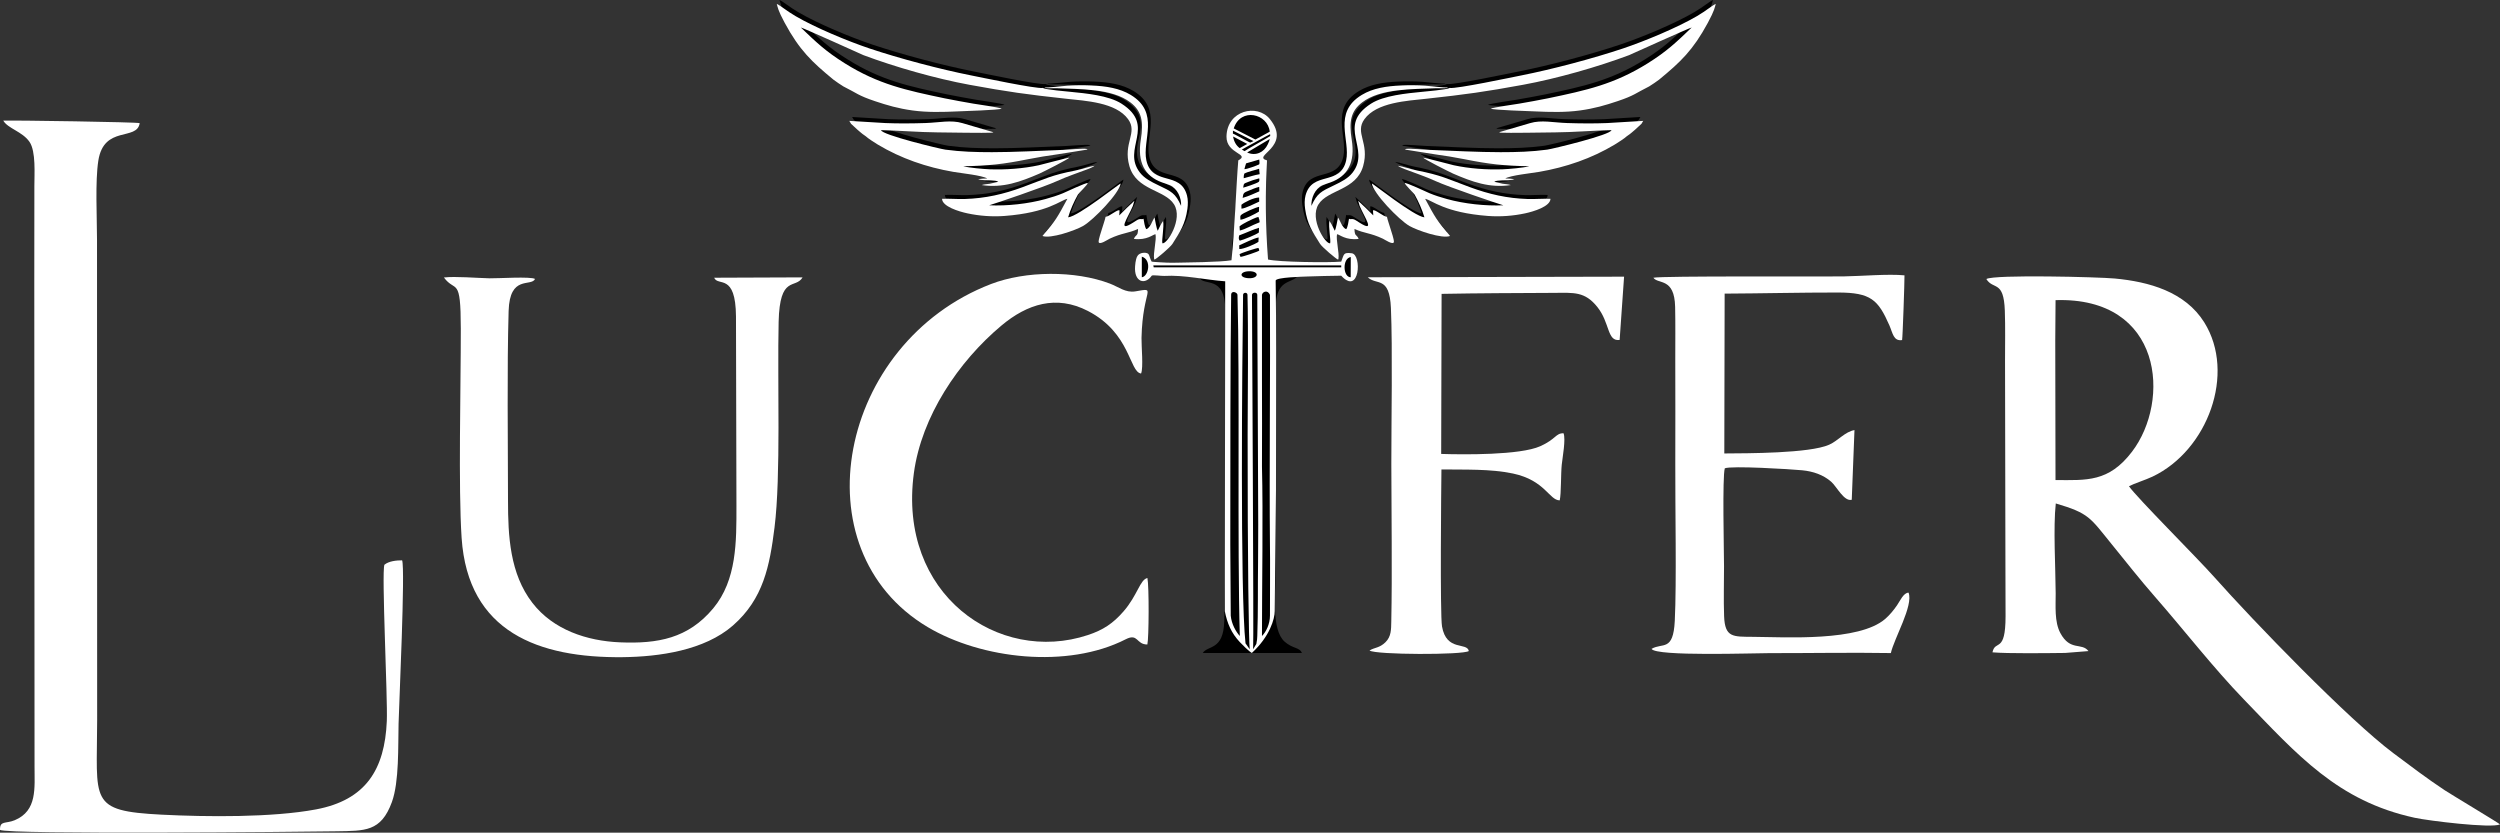
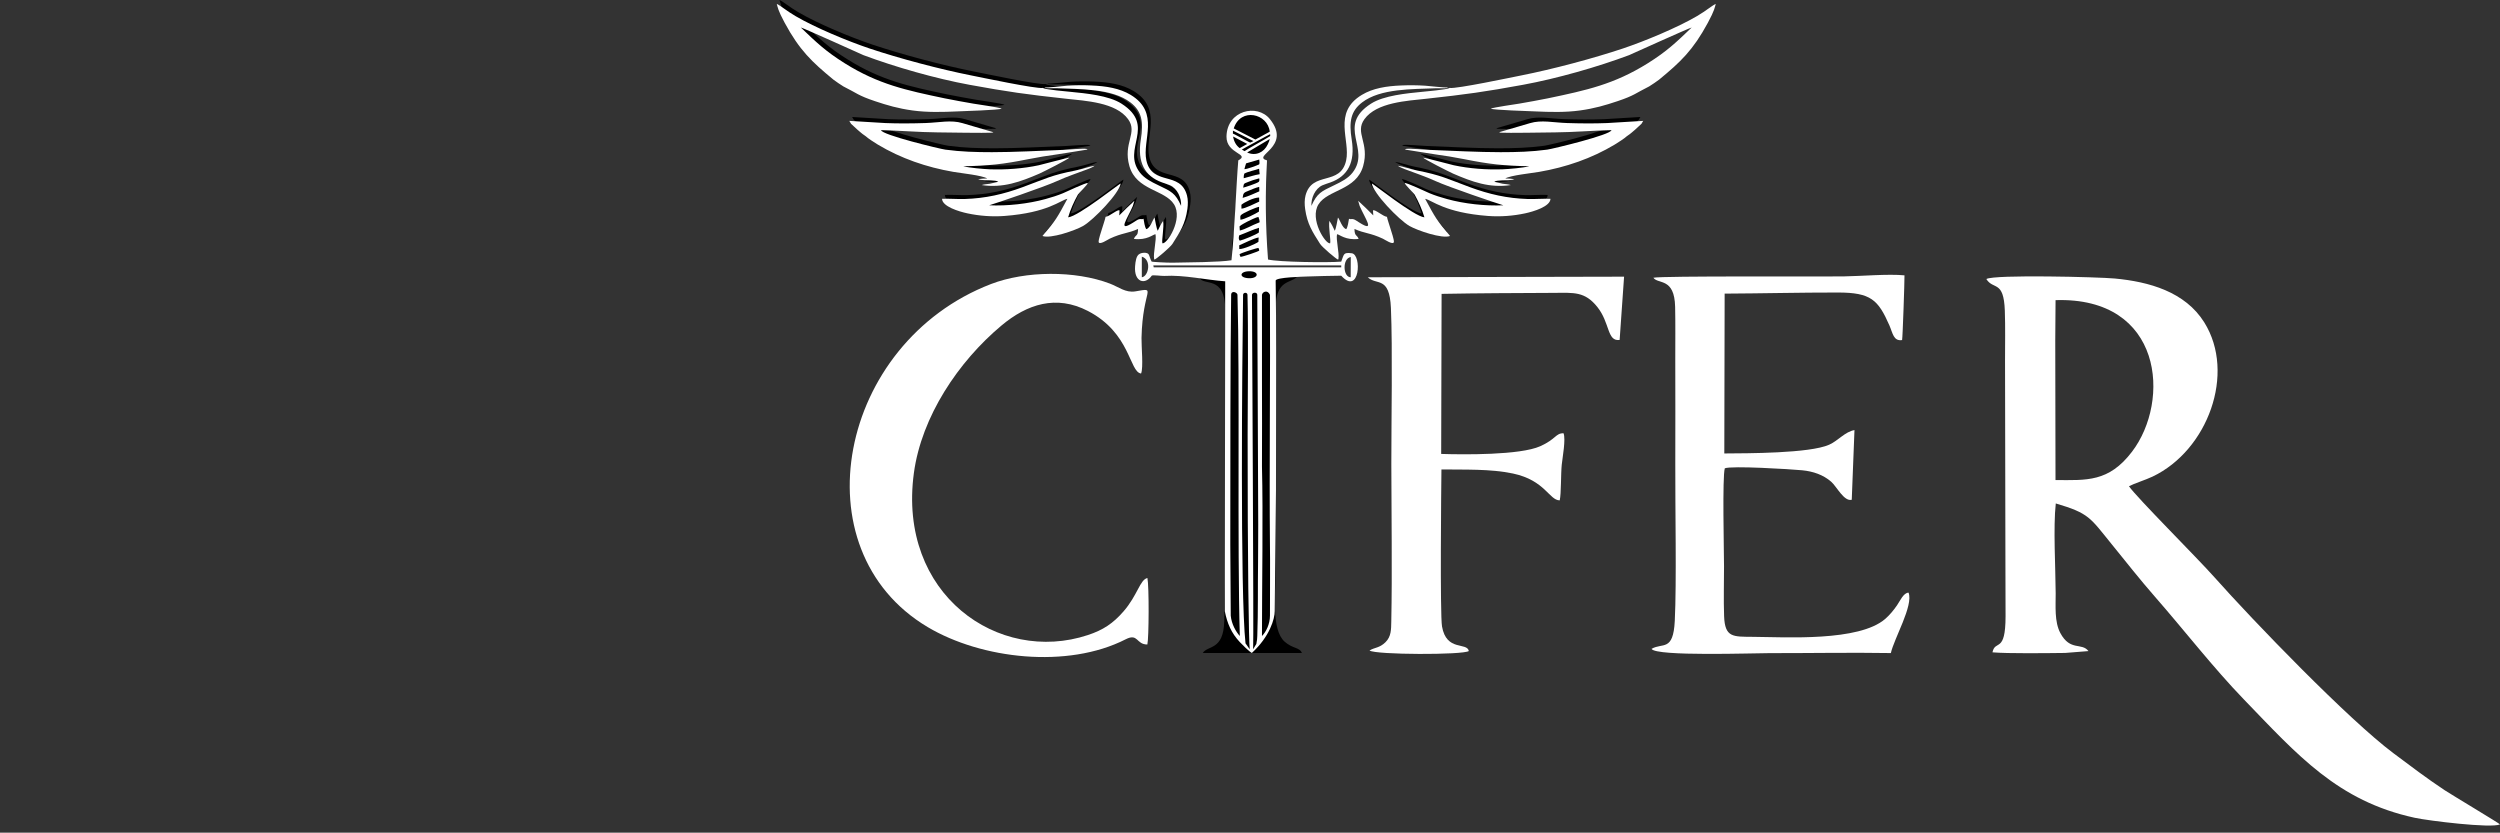
<svg xmlns="http://www.w3.org/2000/svg" xml:space="preserve" width="272.072mm" height="90.615mm" version="1.1" style="shape-rendering:geometricPrecision; text-rendering:geometricPrecision; image-rendering:optimizeQuality; fill-rule:evenodd; clip-rule:evenodd" viewBox="0 0 27206.16 9061.1">
  <rect x="0" y="0" width="27206.16" height="9061.1" fill="#333333" stroke="none" />
  <defs>
    <style type="text/css">
   
    .str0 {stroke:black;stroke-width:20;stroke-miterlimit:22.926}
    .fil1 {fill:black}
    .fil3 {fill:#8F6D6E}
    .fil4 {fill:#967979}
    .fil2 {fill:#9A8586}
    .fil0 {fill:white}
   
  </style>
  </defs>
  <g id="Livello_x0020_1">
    <g id="_2782147641728">
      <path class="fil0" d="M22369.56 3266.26c1169.36,-37.24 1255.27,1094.74 831.35,1650.27 -253.2,331.81 -494.46,309.22 -831.94,307.5l-2.68 -1517.52 3.27 -440.24zm645.34 -235.35c-176.93,-16.56 -1309.36,-45.31 -1398.61,5.46 75.15,122.27 189.34,7.93 201.16,344.47 6.29,178.82 2.27,365.49 2.3,545.11l4.27 2223.66c1.16,185.39 1.48,370.57 1.43,555.95 -0.14,411.41 -112.68,250.32 -142.53,393.42 167.35,14.45 588.78,9.02 790.72,6.64l254.14 -20.17c-73.13,-96.19 -198.92,4.16 -306.17,-196.41 -65.82,-123.06 -50.01,-295 -50.73,-432.21 -1.51,-276.61 -27.55,-720.9 1.16,-978.15 364.34,107.31 372.65,153.93 607.68,442.68 155.12,190.62 307.36,385.19 469.01,569.79 320.15,365.57 635.26,773.66 971.12,1121.21 581.99,602.22 1018.02,1104.69 1858.31,1287.07 150.3,32.64 832.31,116.22 927.99,71.98 -5.43,-10.47 -533.61,-326.69 -600.74,-371.13 -197.08,-130.49 -372.01,-263.63 -560.23,-404.55 -488.44,-365.69 -1522.18,-1436.02 -1947.6,-1914.89 -188.23,-211.89 -844.17,-866.18 -929.2,-989.37 55.94,-29.83 181.88,-69.21 257.67,-105.35 599.44,-285.88 907.99,-1122.23 562.54,-1676.98 -208.34,-334.56 -602.79,-443.53 -973.69,-478.22z" />
-       <path class="fil0" d="M35.53 1312.61c50.38,86.8 208.9,118.78 285.95,231.75 70.72,103.71 52.32,352.02 52.54,479.76 0.59,351.2 0.28,702.12 -0.88,1053.32l2.7 5266.58c-0.47,229.5 31.83,478.68 -215.54,581.78 -98.8,41.18 -162.93,1.44 -160.2,105.81 93.53,51.3 3289.71,21.47 3660.1,14.84 310.46,-5.57 485.57,7.19 604.35,-317.88 80.72,-220.88 66.63,-612.9 72.87,-853.17 6,-230.89 73.73,-1684.3 38.59,-1777.68 -61.8,0.14 -143.85,7.87 -192.8,48.08 -32.21,82.32 36.69,1452.21 26.2,1700.3 -22.4,529.51 -229.29,860.28 -770.92,962.2 -475.14,89.41 -1191.13,82.18 -1678.72,57.28 -803.26,-41.03 -702.95,-142.51 -702.55,-1033.58l-1.54 -5222.7c-0.31,-241.91 -21.11,-636.1 14.41,-861.98 60.86,-387.01 421.33,-210.59 450.01,-407.31 -32.57,-11.65 -1351.17,-31.69 -1484.54,-27.41z" />
-       <path class="fil0" d="M4830.57 3019.66c127.33,170.93 183.67,-22.74 184.16,555.36 0.52,642 -27.74,1733.01 8.86,2279.37 68.64,1024.96 839.44,1307.14 1752.44,1297.22 397.06,-4.32 889.22,-72.8 1199.66,-344.16 332.28,-290.44 400.81,-650.01 453.19,-1068.63 70.34,-562.25 29.56,-1589.26 44.6,-2237.17 11.97,-515.38 182.53,-351.3 260.8,-483.22l-962.41 3.92c41.21,99.46 233.78,-57.61 237.47,421.48l4.97 2062.13c0.05,382.66 5.81,805.33 -253.86,1115.73 -272.26,325.48 -601.43,385.73 -1013.73,368.47 -359.66,-15.05 -725.69,-135.96 -952.39,-428.89 -246.15,-318.05 -265.73,-728.58 -265.97,-1113.86 -0.4,-635.61 -11.6,-1436.08 6.74,-2063.48 11.59,-396.33 244.75,-259.58 287.64,-348.2 -45.74,-29.21 -406.05,-5.12 -494.76,-7.07 -136.19,-3.01 -374.7,-23.76 -497.41,-9z" />
      <path class="fil0" d="M12417.59 4064.87c26.89,-60.46 2.97,-298.77 4.94,-387.63 12.1,-545.03 178.68,-547.63 -67.28,-506.37 -105.55,17.69 -181.82,-48.57 -277.54,-84.91 -377.27,-143.24 -917.07,-139.9 -1293.51,5.16 -1662.67,640.81 -2103.92,2891.19 -688.75,3733 585.71,348.4 1522.46,456.25 2155.54,132.63 136.16,-69.58 112.25,57.87 235.13,56.94 17.07,-68.88 19.51,-634.12 0.69,-723.6 -81.31,17.66 -107.11,187.94 -260.94,364.48 -114.2,131.06 -221.74,201.68 -386.77,256.38 -971.63,322.08 -2073.13,-441.24 -1893.69,-1763.87 83.42,-614.8 484.05,-1212.16 952.98,-1604.46 280.59,-234.73 596.36,-336.48 940.5,-158.67 467.32,241.45 449.45,664.33 578.7,680.92z" />
      <path class="fil0" d="M17992.71 3022.37c51.75,74.53 230.13,-5.77 236.91,318.19 3.97,189.25 1.33,381.21 1.52,570.76 0.36,380.34 1.81,760.77 0.17,1141.1 -1.95,448.73 15.05,1290.59 -5.62,1704.69 -16.95,339.31 -134.13,233.07 -252.8,304.28 46.65,84.32 1120.59,46.03 1282.28,46.29 438.74,0.69 884.45,-7.95 1322.11,-0.72 33.64,-155.94 248.05,-519.18 192.48,-657.6 -55.64,1.63 -91.88,89.41 -125.74,138.25 -37.6,54.25 -80.4,106.52 -129.23,148.54 -286.12,246.26 -1075.31,197.73 -1435.17,194.28 -220.81,-2.11 -308.29,9.66 -317.09,-224.97 -6.65,-177.04 -0.64,-363.1 -0.86,-541.21 -0.23,-165.79 -19.48,-977.55 8.43,-1067.94 70.76,-29.92 713.18,8.95 841.45,21.36 120.44,11.65 230.08,49.47 316.6,125 59.77,52.19 140.11,218.73 223.5,196.03l29.63 -758.32c-101.75,17.09 -179.54,116.33 -275.42,159.17 -213.43,95.35 -901.05,93.29 -1141.12,95.23l3.63 -1739.41c410.82,-2.05 822.44,-12.46 1232.9,-12.04 358.19,0.36 437.34,78.46 560.02,357.59 36.41,82.82 43.86,174.6 138.23,159.86 5.98,-21.5 27.02,-636.2 26.07,-704.44 -179.94,-17.33 -473.59,9.11 -665.75,11.71 -274.94,3.74 -1962.18,-7.01 -2067.13,14.33z" />
      <path class="fil0" d="M14884.92 3017.24c94,91.94 236.42,-19.75 251.65,333.74 19.09,443.23 4.16,1234.61 4.58,1701.43 0.5,548.77 10.42,1168.18 -0.57,1712.07 -1.68,83.15 0.41,162.5 -63.42,224.6 -66.85,65.08 -115.43,53.97 -173.44,89.99 63.21,47.52 1021.52,49.86 1080.77,5.64 -19.26,-99.74 -244.09,8.15 -291.87,-267.67 -22.43,-129.52 -8.64,-1527.85 -6.24,-1708.51 251.06,3.75 533.38,-7.48 778.02,44.37 351.66,74.56 393.98,291.07 509.32,292.31 16.9,-75.39 11.41,-287.93 22.05,-389.23 8.61,-81.93 45.08,-274.79 19.51,-341.06 -86.9,-1.66 -80,63.11 -253.81,141.05 -219.37,98.4 -838.53,91.72 -1077.85,83.85l4.44 -1741.89c408.5,-7.55 817.82,-8.87 1226.41,-10.89 212.5,-1.07 332.09,-16.83 468.24,153.23 139.07,173.72 105.13,378.41 242.99,359.06l48.31 -688.55 -2789.09 6.47z" />
      <path class="fil1" d="M13048.23 3015.82c46.62,109.68 282.27,-37.96 286.45,364.73l-0.43 1682.52c-1.94,540.9 2.26,1164.28 -11.3,1695.69 -8.26,323.32 -179.3,260.63 -234.29,347.65l1079.07 0c-22.5,-63.6 -98.96,-44.66 -187.7,-123.39 -147.04,-130.45 -98.48,-524.1 -98.94,-764.24l0 -2852.89c3.82,-343.99 170.76,-269.16 244.77,-365.9 -15.19,-9.59 -27.75,3.83 -58.04,-2.18l-186.49 31.28c-82.8,-0.14 -165.79,6.04 -248.69,5.97 -165.24,-0.15 -420.08,-20.9 -584.41,-19.25z" />
      <polygon class="fil1" points="13356.47,3101.04 13838.26,3101.04 13826.43,6777.55 13757.99,6916.1 13644.78,7069.37 13613.9,7089.61 13464.34,6920.03 13369.15,6772.48 " />
      <ellipse class="fil1 str0" cx="13624.3" cy="1459.96" rx="246.8" ry="231.02" />
-       <path class="fil1 str0" d="M14444.79 2978.32c-84.95,10.09 -197.21,-27.13 -315.45,-8.02 -198.05,32.01 -462.72,15.52 -666.23,16.01 -178.25,0.43 -391.1,7.69 -564.08,-6.77 -97.41,-8.15 -213.6,1.87 -301.59,-12.17 -142.09,-22.68 -39.6,29.53 -166.26,63.51 -14.24,3.82 -52.74,-33.42 -44.79,-43.39 -9.04,-46.58 -15.41,-126.04 -5.09,-175.2 14.29,-68.1 74.25,-51.07 94.19,4.08 26.27,72.7 110.41,57.32 169.93,53.56 55.03,-3.47 115.61,-0.25 173.54,-3.98 111.77,-7.2 247.08,6.75 359.29,-2.04 55.72,-4.36 149.4,0.76 212,0.76 117.69,0 228.72,-10.18 347.6,-10.18 41.28,0 68.16,2.7 108.08,6.77 31.89,3.25 84.44,3.41 117.81,3.41 43.38,-1.14 73.61,-1.52 117.67,0.65 46.41,2.28 98.14,-0.83 144.93,3.71 38.82,3.76 102.53,-0.03 142.41,-0.88 38.57,-0.83 77.74,-0.33 116.44,-0.33 5.03,0.97 115.13,-2.78 119.32,-4.85 29.67,-14.66 52.71,-68.73 69.83,-77.51 29.58,-15.2 36.58,-1.73 55.29,18.74 29.37,32.14 25.43,86.75 25.43,126.18 0,12.81 -9.29,36.26 -12.34,53.46 -6.62,37.43 -22.67,69.26 -67.46,65.14 -24.6,-2.26 -37.6,-53.86 -67.12,-61.54 -18.29,-4.75 -133.05,-9.11 -163.33,-9.11z" />
      <ellipse class="fil1 str0" cx="13578.75" cy="2987.49" rx="140.83" ry="53.44" />
      <path class="fil1 str0" d="M13728.36 2767.03c-3.47,-113.48 -1.44,-249.58 -16.96,-366.92 -17.13,-129.48 45.97,-221.32 53.7,-352.19 5.55,-93.98 15.43,-187.04 -38.75,-267.41 -31.52,-46.75 10.23,-91.91 -98.74,-38.44 -65.43,32.1 -113.87,25.45 -135.56,120.39 -8.94,39.13 -19.28,190.81 -19.28,241.74 0,107.22 -31.03,178.53 -20.29,285.55 9.17,91.48 -54.81,271.15 -26.9,336.11 62.55,145.55 86.79,97.25 227.48,66.81 16.75,-3.62 75.71,-12.35 75.3,-25.64z" />
      <path class="fil1" d="M9098.76 823.25c32.04,24.12 76.93,54.54 109.57,74.7 148.72,74.08 158.63,98.44 344.17,160.61 133.61,44.78 251.36,79.38 408,101.04 160.7,22.21 326.45,17.72 489.41,10.24 65.43,-3.01 453.2,-14.51 481.54,-29.69 -17.49,-12.38 -287.3,-50.92 -308.98,-54.8 -103.96,-18.68 -211.16,-36.65 -312.25,-57.76 -418.8,-87.46 -720.25,-152.48 -1085.45,-380.56 -209.75,-130.97 -312.95,-230.81 -479.55,-390.32 16.88,0.63 675.83,298.59 681.25,300.9 344.11,129.01 787.73,255.36 1154.32,322.67 417.72,76.71 623.22,104.92 1047.76,151.34 216.99,23.73 544.98,39.49 678.07,222.57 109.21,150.21 -58.18,257.96 14.52,511.57 75.82,264.53 384.09,254.24 485.54,415.55 101.15,160.81 -78.56,438.99 -126.97,423.67 -8.75,-39.52 20.2,-170.75 8.55,-244.05 -27.01,39.15 -40.22,69.77 -59.12,108.77 -11.83,-21.6 -28.39,-112.62 -34.16,-144.71 -19.48,19.29 -46.8,116.72 -90.51,126.13 -17.57,-26.1 -23.64,-80.15 -29.69,-113.22 -20.98,12.95 -34.92,-9.61 -78.98,20.21 -12.31,8.34 -20.84,13.31 -34.32,21.86 -177.08,112.11 -62.13,-42.73 -3.02,-180.25l16.8 -57.25c-52.45,48.48 -115.98,108.52 -164.73,159.53l3.18 -53.57c-16.86,-19.49 -108.87,64.98 -152.08,68.85 -3.81,25.49 -29.88,98.93 -39.43,132.34 -9.87,34.57 -37.07,109.14 -36.04,141.09 7.67,37.48 98.24,-25.26 119.67,-35.33 138.84,-65.22 197.81,-55.82 309.42,-106.37 -0.7,83.56 -27.26,59.93 -45.23,108.5 63.26,7.72 127.31,-6.78 181.58,-23.66l23.12 -11.33 1.48 2.74c1.06,-1.31 2.37,-5.19 2.95,-4.14 3.26,6.03 -4.27,-13.26 26.09,-14.67 4.81,23.48 2.03,47.75 -0.41,72.28l-7.2 27.68c10.54,53.83 -16.62,113.41 -8,166.96l3.51 9.71c18.84,-3.99 147.41,-111.15 170.67,-147.71 97.66,-153.88 159.26,-195.42 188.42,-404.58 6.75,-48.47 7.4,-100.79 -4.35,-145.65 -71.24,-272.34 -380.17,-98.17 -442.1,-381.69 -48.05,-219.91 150.7,-519.65 -170.49,-713.19 -120.86,-72.82 -266.93,-96.05 -429.63,-102.68 -84.17,-3.44 -176.68,-2.99 -259.77,2.54 -54.31,3.62 -209.57,23.4 -248.77,18.81l11.56 6.28c18.14,5.98 93.36,1.64 121.78,2.83 254.73,10.66 602.72,1.44 801.49,154 122.91,94.32 145.1,207.34 113.27,405.41 -39.52,245.83 41.8,397.21 231,465.21 27.22,9.8 56.68,17.93 86.53,30.84 81.05,35.03 126.37,141.17 120.87,224.38 -61.64,-138.86 -107.48,-157.6 -245.14,-223.33 -83.68,-39.96 -153.95,-76.14 -202.74,-138.67 -203.54,-260.97 183.11,-504.35 -200.98,-750.49 -138.67,-88.87 -387.17,-111.74 -555.78,-128.54 -28.65,-2.86 -272.85,-23.7 -300.42,-42.24 -72.59,11.55 -670.46,-114.75 -784.23,-137.26 -331.02,-65.54 -778.3,-184 -1101.44,-292.35 -234.86,-78.75 -590.95,-226.41 -806.16,-352.6 -101.07,-59.25 -160.44,-113.14 -203.28,-132.4 11.07,38.07 11.66,67.63 85.9,205.25 161.24,298.85 296.55,426.18 529.42,618z" />
      <path class="fil1" d="M9273.13 1273.15l18.74 31.58c26.89,22.39 44.85,43.73 71.45,65.81 24.53,20.37 50.49,44.72 73.24,58.89l16.44 11.77c19.77,20.02 100.07,71.7 130.49,89.95 251.51,150.81 530.52,246.61 822.1,296.83 84.62,14.57 312.24,37.59 368.58,71.91 -32.83,2.35 -72.16,-0.73 -99.07,11.27 93.84,14.01 190.43,2.76 218.74,24.49 -31.71,5.95 -59.85,16.24 -91.36,21.52 -31.14,5.22 -61.34,4.88 -88.78,14.45 232.88,34.99 423.46,-36.54 627.96,-124.63 37.54,-16.18 336.55,-167.76 322.91,-172.91 -7.35,-2.78 -309.21,77.53 -330.13,82.01 -168.24,36.07 -359.67,50.44 -531.9,43.98 -68.66,-2.58 -223.59,-16.01 -289.47,-33.3 278.4,-4.91 435.39,-22.47 704.88,-76.46 106.93,-21.41 216.25,-38.79 326.36,-54.1 108.72,-15.12 218.75,-36.56 322.41,-51.3l-13.33 -7.15c-38.89,-6.16 -201.16,8.83 -255.52,10.96 -243.98,9.52 -537.68,25.21 -772.74,25 -176.51,-0.15 -335.95,-4.43 -507.22,-27.68 -58.57,-7.94 -695.29,-161.38 -699.12,-212.12 203.54,4.43 405.09,22.39 612.97,24.36 114.8,1.09 510.01,8.31 594.61,3.28l14.82 -5.14 -336.19 -98.69c-124.84,-37.46 -251.84,-6.2 -401.74,-1.17 -142.53,4.79 -294.57,6.19 -436.93,0.35l-393.18 -23.75z" />
      <path class="fil1" d="M11374.86 2525.65c86.79,33.62 356.54,-60.06 441.59,-108.6 115.93,-66.16 400.08,-362.78 409.45,-461.94 1.03,-10.89 -460.51,358.82 -571.72,367.66 23.69,-81.54 64.65,-172.55 106.54,-247.29 8.49,-15.14 112.96,-114.93 106,-125.03 -8.03,-11.66 -251.89,103.15 -267.27,109.52 -61.13,25.35 -121.41,44.47 -193.31,64.27 -185.11,50.97 -416.83,76.74 -611.13,67.48 65.23,-18.82 597.16,-198.9 739.24,-264.05 111.14,-50.98 225.47,-87.76 338.81,-131.04 12.62,-4.82 61.93,-25.41 68.82,-34.78 -52.25,6.22 -140.64,38.07 -204.01,50.41 -267.18,52.03 -330.39,90.64 -578.99,182.22 -208.64,76.86 -403.99,121.95 -630.28,128.81 -81.29,2.48 -169.61,-5.93 -246.43,-1.84 2.64,83.3 182.09,137.95 276.86,158.13 128.65,27.38 266.92,38.42 402.98,28.13 473.44,-35.8 607.19,-170.43 684.24,-186.61 -107.89,201.1 -127.86,236.22 -271.4,404.55z" />
      <path class="fil0" d="M9068.26 865.62c32.04,24.12 76.93,54.54 109.57,74.7 148.72,74.08 158.63,98.44 344.17,160.61 133.61,44.78 251.36,79.38 408,101.04 160.7,22.21 326.45,17.72 489.41,10.24 65.43,-3.01 453.2,-14.51 481.54,-29.69 -17.49,-12.38 -287.3,-50.92 -308.98,-54.8 -103.96,-18.68 -211.16,-36.65 -312.25,-57.76 -418.8,-87.46 -720.25,-152.48 -1085.45,-380.56 -209.75,-130.97 -312.95,-230.81 -479.55,-390.32 16.88,0.63 675.83,298.59 681.25,300.9 344.11,129.01 787.73,255.36 1154.32,322.67 417.72,76.71 623.22,104.92 1047.76,151.34 216.99,23.73 544.98,39.49 678.07,222.57 109.21,150.21 -58.18,257.96 14.52,511.57 75.82,264.53 384.09,254.24 485.54,415.55 101.15,160.81 -78.56,438.99 -126.97,423.67 -8.75,-39.52 20.2,-170.75 8.55,-244.05 -27.01,39.15 -40.22,69.77 -59.12,108.77 -11.83,-21.6 -28.39,-112.62 -34.16,-144.71 -19.48,19.29 -46.8,116.72 -90.51,126.13 -17.57,-26.1 -23.64,-80.15 -29.69,-113.22 -20.98,12.95 -34.92,-9.61 -78.98,20.21 -12.31,8.34 -20.84,13.31 -34.32,21.86 -177.08,112.11 -62.13,-42.73 -3.02,-180.25l16.8 -57.25c-52.45,48.48 -115.98,108.52 -164.73,159.53l3.18 -53.57c-16.86,-19.49 -108.87,64.98 -152.08,68.85 -3.81,25.49 -29.88,98.93 -39.43,132.34 -9.87,34.57 -37.07,109.14 -36.04,141.09 7.67,37.48 98.24,-25.26 119.67,-35.33 138.84,-65.22 197.81,-55.82 309.42,-106.37 -0.7,83.56 -27.26,59.93 -45.23,108.5 143.79,17.55 208.23,-49.81 235.22,-51.06 12.57,61.33 -25.95,202.63 -15.61,266.92l3.51 9.71c18.84,-3.99 172.86,-134.53 196.12,-171.1 84.29,-132.74 140.06,-216.85 162.97,-381.2 6.75,-48.47 7.4,-100.79 -4.35,-145.65 -71.24,-272.34 -380.17,-98.17 -442.1,-381.69 -48.05,-219.91 150.7,-519.65 -170.49,-713.19 -120.86,-72.82 -266.93,-96.05 -429.63,-102.68 -84.17,-3.44 -176.68,-2.99 -259.77,2.54 -54.31,3.62 -209.57,23.4 -248.77,18.81l11.56 6.28c18.14,5.98 93.36,1.64 121.78,2.83 254.73,10.66 602.72,1.44 801.49,154 122.91,94.32 145.1,207.34 113.27,405.41 -39.52,245.83 41.8,397.21 231,465.21 27.22,9.8 56.68,17.93 86.53,30.84 81.05,35.03 126.37,141.17 120.87,224.38 -61.64,-138.86 -107.48,-157.6 -245.14,-223.33 -83.68,-39.96 -153.95,-76.14 -202.74,-138.67 -203.54,-260.97 183.11,-504.35 -200.98,-750.49 -138.67,-88.87 -387.17,-111.74 -555.78,-128.54 -28.65,-2.86 -272.85,-23.7 -300.42,-42.24 -72.59,11.55 -670.46,-114.75 -784.23,-137.26 -331.02,-65.54 -778.3,-184 -1101.44,-292.35 -234.86,-78.75 -590.95,-226.41 -806.16,-352.6 -101.07,-59.25 -160.44,-113.14 -203.28,-132.4 11.07,38.07 11.66,67.63 85.9,205.25 161.24,298.85 296.55,426.18 529.42,618z" />
      <path class="fil0" d="M9242.63 1315.52l18.74 31.58c26.89,22.39 44.85,43.73 71.45,65.81 24.53,20.37 50.49,44.72 73.24,58.89l16.44 11.77c19.77,20.02 100.07,71.7 130.49,89.95 251.51,150.81 530.52,246.61 822.1,296.83 84.62,14.57 312.24,37.59 368.58,71.91 -32.83,2.35 -72.16,-0.73 -99.07,11.27 93.84,14.01 190.43,2.76 218.74,24.49 -31.71,5.95 -59.85,16.24 -91.36,21.52 -31.14,5.22 -61.34,4.88 -88.78,14.45 232.88,34.99 423.46,-36.54 627.96,-124.63 37.54,-16.18 336.55,-167.76 322.91,-172.91 -7.35,-2.78 -309.21,77.53 -330.13,82.01 -168.24,36.07 -359.67,50.44 -531.9,43.98 -68.66,-2.58 -223.59,-16.01 -289.47,-33.3 278.4,-4.91 435.39,-22.47 704.88,-76.46 106.93,-21.41 216.25,-38.79 326.36,-54.1 108.72,-15.12 218.75,-36.56 322.41,-51.3l-13.33 -7.15c-38.89,-6.16 -201.16,8.83 -255.52,10.96 -243.98,9.52 -537.68,25.21 -772.74,25 -176.51,-0.15 -335.95,-4.43 -507.22,-27.68 -58.57,-7.94 -695.29,-161.38 -699.12,-212.12 203.54,4.43 405.09,22.39 612.97,24.36 114.8,1.09 510.01,8.31 594.61,3.28l14.82 -5.14 -336.19 -98.69c-124.84,-37.46 -251.84,-6.2 -401.74,-1.17 -142.53,4.79 -294.57,6.19 -436.93,0.35l-393.18 -23.75z" />
      <path class="fil0" d="M11344.36 2568.02c86.79,33.62 356.54,-60.06 441.59,-108.6 115.93,-66.16 400.08,-362.78 409.45,-461.94 1.03,-10.89 -460.51,358.82 -571.72,367.66 23.69,-81.54 64.65,-172.55 106.54,-247.29 8.49,-15.14 112.96,-114.93 106,-125.03 -8.03,-11.66 -251.89,103.15 -267.27,109.52 -61.13,25.35 -121.41,44.47 -193.31,64.27 -185.11,50.97 -416.83,76.74 -611.13,67.48 65.23,-18.82 597.16,-198.9 739.24,-264.05 111.14,-50.98 225.47,-87.76 338.81,-131.04 12.62,-4.82 61.93,-25.41 68.82,-34.78 -52.25,6.22 -140.64,38.07 -204.01,50.41 -267.18,52.03 -330.39,90.64 -578.99,182.22 -208.64,76.86 -403.99,121.95 -630.28,128.81 -81.29,2.48 -169.61,-5.93 -246.43,-1.84 2.64,83.3 182.09,137.95 276.86,158.13 128.65,27.38 266.92,38.42 402.98,28.13 473.44,-35.8 607.19,-170.43 684.24,-186.61 -107.89,201.1 -127.86,236.22 -271.4,404.55z" />
      <polygon class="fil2" points="9040.42,993.37 9023.62,981.67 " />
      <polygon class="fil3" points="12207.82,2420.33 12217.83,2402.44 " />
      <polygon class="fil4" points="12039.39,2627.9 12055.22,2616.13 " />
      <g>
        <path class="fil0" d="M13593.87 2951.9c112.47,-1.78 105.77,77.69 1,75.89 -113.51,-1.94 -110.42,-74.16 -1,-75.89zm-1168.14 65.36c74.21,-8.63 109.45,-192.07 0,-224.16l0 224.16zm2170.2 -129.1l0 20.95 -2040.72 0.29 -4.39 -21.24 2045.11 0zm103.03 129.09c-84.47,0 -93.86,-204.91 0.75,-220.3 -0.34,31.78 -0.61,163.41 -0.75,220.3zm-1200.47 -221.91c1.54,-5.53 -11.91,-24.61 -8.43,-28.7 11.34,-13.3 193.56,-70.3 205.2,-68.44 7.04,16.48 8.92,24.58 8.22,28.41 -1.46,7.89 -182.43,69.81 -204.99,68.73zm-12.62 -125.48c51.59,-21.7 152.64,-74.85 211.22,-85.94l-2.46 48c-33.87,24.31 -165.52,81.46 -208,78.28l-0.76 -40.34zm5.71 -50.71c-15.89,-19.12 -10.63,-36.84 -5.9,-57.7 66.27,-23.85 164.28,-69.95 215.25,-82.38l-1.38 51c-29.18,23.24 -167.41,80.15 -207.97,89.08zm203.14 -258.5c5.23,9.9 15.53,48.51 12.6,57.61 -0.91,2.84 -5.03,3.05 -16.88,8.03 -59.3,21.13 -137.64,69.56 -198.24,82.36l-3.25 -45.08c21.73,-19.9 58.61,-37.03 85.85,-52.36 23.86,-12.03 96.34,-47.78 119.93,-50.56zm-195.74 30.42c-0.31,-20.2 -4.92,-37.46 4.16,-48.62 18.55,-22.75 169.58,-89.22 198.85,-91.37l-1.59 51.44c-32.45,22.16 -161.5,87 -201.42,88.55zm11.07 -120.58l-0.45 -41.93c27.63,-24.57 132.33,-79.04 192.81,-79.25l1.02 44.6c-39.5,17.42 -155.48,77.07 -193.38,76.58zm12.97 -116.93c6.55,-58.21 15.79,-57.57 68.36,-79.41 29.59,-12.3 77.88,-33.2 111.99,-40.41l1.48 48.27c-52.13,22.63 -113.93,52.34 -181.82,71.55zm180.53 -212.8c4.13,21.87 0.82,33.95 -6.34,39.06 -26.49,18.92 -153.68,59.63 -168.56,62.34 7.12,-55.31 12.13,-42.74 60.96,-64.69 29.39,-11.68 56.87,-21.89 113.95,-36.71zm-168.88 -1.32c0.56,-22.73 -0.09,-29.74 6.06,-49.95 42.23,-23.58 119.03,-37.59 161.49,-53.04l6.17 59.09c-54.45,8.4 -117.47,30.59 -173.72,43.9zm7.44 -98.58c12.86,-48.26 6.42,-24.14 18.51,-63.15l143.37 -41.53c-0.21,9.33 7.64,48.85 -3.32,53.84 -25.96,11.82 -130.95,51.87 -158.56,50.84zm276.04 -328.12c-3.28,18.68 -9.75,31.94 -21.9,58.36 -39.82,86.57 -131.53,131.09 -224.24,88.07l246.14 -146.42zm-273.75 131.86c23.23,-19.7 233.5,-133.36 276.35,-162.76 5.15,-3.54 1.05,-20.9 0.68,-21.27 -1.2,-1.23 -90.32,47.95 -173.63,93.58 -62.71,34.34 -121.56,64.97 -133.72,73.71l30.33 16.75zm-127.27 -189.2l0.28 -33.92c23.11,12.89 193.52,96.38 223.66,113.8 1.8,1.04 -34.96,15.7 -34.96,16.13 0.07,6.28 -190.44,-104.87 -188.98,-96.01zm1.92 30.31c9.12,55.3 34.03,98.58 72.24,126.23l82.02 -45.55 -154.25 -80.68zm242.69 32.83l-235.48 -120.94c74.87,-232.57 370.47,-161.98 391.74,35.33l-156.26 85.61zm-273.08 4407.33c1.59,-791.82 -1.64,-1979.95 9.38,-2717.08 0.79,-52.58 67.93,-27.46 68.74,0 26.65,902.1 -3.24,2741.64 25.42,3712.5 -41.76,-45.85 -90.4,-129.96 -98.63,-221.68l-4.91 -773.73zm431.7 34c-8.57,-911.8 5.18,-1883.75 0,-2751.08 -26.58,-60.35 -82.28,-32.7 -87.02,0l0 931.03c0.35,312.31 2.18,624.62 0,936.93 13.25,528.86 0,1293.15 0,1844.52 43.91,-42.71 87.02,-129.66 87.02,-221.67 0,-316.16 2.75,-615.99 0,-739.73zm-197.25 1145.96c-30.85,-15.35 -107.47,-94.19 -131.28,-118.78 -91.74,-98.38 -136.11,-201.17 -162.84,-335.73l4.31 -3590.03c-208.49,-14.56 -449.55,-71.64 -663.01,-58.59 -28.87,1.77 -129.06,-13.69 -136.92,-2.25 -70.94,103.31 -194.07,72.34 -180.73,-103.32 4.24,-55.87 13.26,-108.16 41.21,-129.18 29.97,-22.55 91.84,-23.68 106.72,0.01 9.63,15.32 18.91,59.42 32.81,79.25 1.92,2.75 167.43,12.83 230.07,11.46 161,-3.51 513.24,-4.66 638.17,-26.44 33.33,-296.43 50.98,-810.52 74.18,-1086.76 134.07,-72.31 -132.35,-67.78 -128.39,-260.73 5.82,-283.92 333.47,-360.22 471.85,-189.24 246.5,304.56 -204.59,401.66 -30.83,449.97 -19.74,358.89 -18.1,690.91 10.91,1078.68 115.43,28.31 653.03,35.35 796.63,23.06 32.05,-81.78 20.19,-102.6 114.7,-90.98 111.78,13.76 87.15,465.67 -114.7,244.22 -112.12,1.86 -260.64,3.76 -368.86,8.5 -49.56,2.18 -340.31,8.61 -344.73,44.35 7.9,504.35 4.59,1011.99 4.41,1518.37 -0.09,253.72 -0.27,507.57 -0.95,761.28l-13.78 1318.37c0.68,80.3 -52.87,275.41 -248.92,454.5zm14.16 -40.35l35.02 -58.52c8.64,-46.33 9.13,-56.55 10.16,-85.68 9.89,-277.31 4.46,-526.81 8.36,-797.78 2,-139.04 0.37,-278.17 1.86,-417.23l-10.22 -2497.48c-0.12,-32.38 -56.06,-29.61 -57.81,0 0.99,290.57 20.13,3790.01 12.63,3856.69zm-36.94 0.45c-10.21,-55.11 -24.11,-948.56 -23.04,-2340.53 1.95,-412.9 8.31,-1146.63 -1.53,-1516.61 -0.81,-30.6 -47.53,-28.79 -47.93,0 -9.85,702.13 -33.25,3248.04 26.45,3792.31l46.05 64.83z" />
      </g>
-       <path class="fil1" d="M18026.06 823.25c-32.04,24.12 -76.93,54.54 -109.57,74.7 -148.72,74.08 -158.63,98.44 -344.17,160.61 -133.61,44.78 -251.36,79.38 -408,101.04 -160.7,22.21 -326.45,17.72 -489.41,10.24 -65.43,-3.01 -453.2,-14.51 -481.54,-29.69 17.49,-12.38 287.3,-50.92 308.98,-54.8 103.96,-18.68 211.16,-36.65 312.25,-57.76 418.8,-87.46 720.25,-152.48 1085.45,-380.56 209.75,-130.97 312.95,-230.81 479.55,-390.32 -16.88,0.63 -675.83,298.59 -681.25,300.9 -344.11,129.01 -787.73,255.36 -1154.32,322.67 -417.72,76.71 -623.22,104.92 -1047.76,151.34 -216.99,23.73 -544.98,39.49 -678.07,222.57 -109.21,150.21 58.18,257.96 -14.52,511.57 -75.82,264.53 -384.09,254.24 -485.54,415.55 -101.15,160.81 78.56,438.99 126.97,423.67 8.75,-39.52 -20.2,-170.75 -8.55,-244.05 27.01,39.15 40.22,69.77 59.12,108.77 11.83,-21.6 28.39,-112.62 34.16,-144.71 19.48,19.29 46.8,116.72 90.51,126.13 17.57,-26.1 23.64,-80.15 29.69,-113.22 20.98,12.95 34.92,-9.61 78.98,20.21 12.31,8.34 20.84,13.31 34.32,21.86 177.08,112.11 62.13,-42.73 3.02,-180.25l-16.8 -57.25c52.45,48.48 115.98,108.52 164.73,159.53l-3.18 -53.57c16.86,-19.49 108.87,64.98 152.08,68.85 3.81,25.49 29.88,98.93 39.43,132.34 9.87,34.57 37.07,109.14 36.04,141.09 -7.67,37.48 -98.24,-25.26 -119.67,-35.33 -138.84,-65.22 -197.81,-55.82 -309.42,-106.37 0.7,83.56 27.26,59.93 45.23,108.5 -63.26,7.72 -127.31,-6.78 -181.58,-23.66l-23.12 -11.33 -1.48 2.74c-1.06,-1.31 -2.37,-5.19 -2.95,-4.14 -3.26,6.03 4.27,-13.26 -26.09,-14.67 -4.81,23.48 -2.03,47.75 0.41,72.28l7.2 27.68c-10.54,53.83 16.62,113.41 8,166.96l-3.51 9.71c-18.84,-3.99 -147.41,-111.15 -170.67,-147.71 -97.66,-153.88 -159.26,-195.42 -188.42,-404.58 -6.75,-48.47 -7.4,-100.79 4.35,-145.65 71.24,-272.34 380.17,-98.17 442.1,-381.69 48.05,-219.91 -150.7,-519.65 170.49,-713.19 120.86,-72.82 266.93,-96.05 429.63,-102.68 84.17,-3.44 176.68,-2.99 259.77,2.54 54.31,3.62 209.57,23.4 248.77,18.81l-11.56 6.28c-18.14,5.98 -93.36,1.64 -121.78,2.83 -254.73,10.66 -602.72,1.44 -801.49,154 -122.91,94.32 -145.1,207.34 -113.27,405.41 39.52,245.83 -41.8,397.21 -231,465.21 -27.22,9.8 -56.68,17.93 -86.53,30.84 -81.05,35.03 -126.37,141.17 -120.87,224.38 61.64,-138.86 107.48,-157.6 245.14,-223.33 83.68,-39.96 153.95,-76.14 202.74,-138.67 203.54,-260.97 -183.11,-504.35 200.98,-750.49 138.67,-88.87 387.17,-111.74 555.78,-128.54 28.65,-2.86 272.85,-23.7 300.42,-42.24 72.59,11.55 670.46,-114.75 784.23,-137.26 331.02,-65.54 778.3,-184 1101.44,-292.35 234.86,-78.75 590.95,-226.41 806.16,-352.6 101.07,-59.25 160.44,-113.14 203.28,-132.4 -11.07,38.07 -11.66,67.63 -85.9,205.25 -161.24,298.85 -296.55,426.18 -529.42,618z" />
      <path class="fil1" d="M17851.68 1273.15l-18.74 31.58c-26.89,22.39 -44.85,43.73 -71.45,65.81 -24.53,20.37 -50.49,44.72 -73.24,58.89l-16.44 11.77c-19.77,20.02 -100.07,71.7 -130.49,89.95 -251.51,150.81 -530.52,246.61 -822.1,296.83 -84.62,14.57 -312.24,37.59 -368.58,71.91 32.83,2.35 72.16,-0.73 99.07,11.27 -93.84,14.01 -190.43,2.76 -218.74,24.49 31.71,5.95 59.85,16.24 91.36,21.52 31.14,5.22 61.34,4.88 88.78,14.45 -232.88,34.99 -423.46,-36.54 -627.96,-124.63 -37.54,-16.18 -336.55,-167.76 -322.91,-172.91 7.35,-2.78 309.21,77.53 330.13,82.01 168.24,36.07 359.67,50.44 531.9,43.98 68.66,-2.58 223.59,-16.01 289.47,-33.3 -278.4,-4.91 -435.39,-22.47 -704.88,-76.46 -106.93,-21.41 -216.25,-38.79 -326.36,-54.1 -108.72,-15.12 -218.75,-36.56 -322.41,-51.3l13.33 -7.15c38.89,-6.16 201.16,8.83 255.52,10.96 243.98,9.52 537.68,25.21 772.74,25 176.51,-0.15 335.95,-4.43 507.22,-27.68 58.57,-7.94 695.29,-161.38 699.12,-212.12 -203.54,4.43 -405.09,22.39 -612.97,24.36 -114.8,1.09 -510.01,8.31 -594.61,3.28l-14.82 -5.14 336.19 -98.69c124.84,-37.46 251.84,-6.2 401.74,-1.17 142.53,4.79 294.57,6.19 436.93,0.35l393.18 -23.75z" />
      <path class="fil1" d="M15749.96 2525.65c-86.79,33.62 -356.54,-60.06 -441.59,-108.6 -115.93,-66.16 -400.08,-362.78 -409.45,-461.94 -1.03,-10.89 460.51,358.82 571.72,367.66 -23.69,-81.54 -64.65,-172.55 -106.54,-247.29 -8.49,-15.14 -112.96,-114.93 -106,-125.03 8.03,-11.66 251.89,103.15 267.27,109.52 61.13,25.35 121.41,44.47 193.31,64.27 185.11,50.97 416.83,76.74 611.13,67.48 -65.23,-18.82 -597.16,-198.9 -739.24,-264.05 -111.14,-50.98 -225.47,-87.76 -338.81,-131.04 -12.62,-4.82 -61.93,-25.41 -68.82,-34.78 52.25,6.22 140.64,38.07 204.01,50.41 267.18,52.03 330.39,90.64 578.99,182.22 208.64,76.86 403.99,121.95 630.28,128.81 81.29,2.48 169.61,-5.93 246.43,-1.84 -2.64,83.3 -182.09,137.95 -276.86,158.13 -128.65,27.38 -266.92,38.42 -402.98,28.13 -473.44,-35.8 -607.19,-170.43 -684.24,-186.61 107.89,201.1 127.86,236.22 271.4,404.55z" />
      <path class="fil0" d="M18056.56 865.62c-32.04,24.12 -76.93,54.54 -109.57,74.7 -148.72,74.08 -158.63,98.44 -344.17,160.61 -133.61,44.78 -251.36,79.38 -408,101.04 -160.7,22.21 -326.45,17.72 -489.41,10.24 -65.43,-3.01 -453.2,-14.51 -481.54,-29.69 17.49,-12.38 287.3,-50.92 308.98,-54.8 103.96,-18.68 211.16,-36.65 312.25,-57.76 418.8,-87.46 720.25,-152.48 1085.45,-380.56 209.75,-130.97 312.95,-230.81 479.55,-390.32 -16.88,0.63 -675.83,298.59 -681.25,300.9 -344.11,129.01 -787.73,255.36 -1154.32,322.67 -417.72,76.71 -623.22,104.92 -1047.76,151.34 -216.99,23.73 -544.98,39.49 -678.07,222.57 -109.21,150.21 58.18,257.96 -14.52,511.57 -75.82,264.53 -384.09,254.24 -485.54,415.55 -101.15,160.81 78.56,438.99 126.97,423.67 8.75,-39.52 -20.2,-170.75 -8.55,-244.05 27.01,39.15 40.22,69.77 59.12,108.77 11.83,-21.6 28.39,-112.62 34.16,-144.71 19.48,19.29 46.8,116.72 90.51,126.13 17.57,-26.1 23.64,-80.15 29.69,-113.22 20.98,12.95 34.92,-9.61 78.98,20.21 12.31,8.34 20.84,13.31 34.32,21.86 177.08,112.11 62.13,-42.73 3.02,-180.25l-16.8 -57.25c52.45,48.48 115.98,108.52 164.73,159.53l-3.18 -53.57c16.86,-19.49 108.87,64.98 152.08,68.85 3.81,25.49 29.88,98.93 39.43,132.34 9.87,34.57 37.07,109.14 36.04,141.09 -7.67,37.48 -98.24,-25.26 -119.67,-35.33 -138.84,-65.22 -197.81,-55.82 -309.42,-106.37 0.7,83.56 27.26,59.93 45.23,108.5 -143.79,17.55 -208.23,-49.81 -235.22,-51.06 -12.57,61.33 25.95,202.63 15.61,266.92l-3.51 9.71c-18.84,-3.99 -172.86,-134.53 -196.12,-171.1 -84.29,-132.74 -140.06,-216.85 -162.97,-381.2 -6.75,-48.47 -7.4,-100.79 4.35,-145.65 71.24,-272.34 380.17,-98.17 442.1,-381.69 48.05,-219.91 -150.7,-519.65 170.49,-713.19 120.86,-72.82 266.93,-96.05 429.63,-102.68 84.17,-3.44 176.68,-2.99 259.77,2.54 54.31,3.62 209.57,23.4 248.77,18.81l-11.56 6.28c-18.14,5.98 -93.36,1.64 -121.78,2.83 -254.73,10.66 -602.72,1.44 -801.49,154 -122.91,94.32 -145.1,207.34 -113.27,405.41 39.52,245.83 -41.8,397.21 -231,465.21 -27.22,9.8 -56.68,17.93 -86.53,30.84 -81.05,35.03 -126.37,141.17 -120.87,224.38 61.64,-138.86 107.48,-157.6 245.14,-223.33 83.68,-39.96 153.95,-76.14 202.74,-138.67 203.54,-260.97 -183.11,-504.35 200.98,-750.49 138.67,-88.87 387.17,-111.74 555.78,-128.54 28.65,-2.86 272.85,-23.7 300.42,-42.24 72.59,11.55 670.46,-114.75 784.23,-137.26 331.02,-65.54 778.3,-184 1101.44,-292.35 234.86,-78.75 590.95,-226.41 806.16,-352.6 101.07,-59.25 160.44,-113.14 203.28,-132.4 -11.07,38.07 -11.66,67.63 -85.9,205.25 -161.24,298.85 -296.55,426.18 -529.42,618z" />
      <path class="fil0" d="M17882.18 1315.52l-18.74 31.58c-26.89,22.39 -44.85,43.73 -71.45,65.81 -24.53,20.37 -50.49,44.72 -73.24,58.89l-16.44 11.77c-19.77,20.02 -100.07,71.7 -130.49,89.95 -251.51,150.81 -530.52,246.61 -822.1,296.83 -84.62,14.57 -312.24,37.59 -368.58,71.91 32.83,2.35 72.16,-0.73 99.07,11.27 -93.84,14.01 -190.43,2.76 -218.74,24.49 31.71,5.95 59.85,16.24 91.36,21.52 31.14,5.22 61.34,4.88 88.78,14.45 -232.88,34.99 -423.46,-36.54 -627.96,-124.63 -37.54,-16.18 -336.55,-167.76 -322.91,-172.91 7.35,-2.78 309.21,77.53 330.13,82.01 168.24,36.07 359.67,50.44 531.9,43.98 68.66,-2.58 223.59,-16.01 289.47,-33.3 -278.4,-4.91 -435.39,-22.47 -704.88,-76.46 -106.93,-21.41 -216.25,-38.79 -326.36,-54.1 -108.72,-15.12 -218.75,-36.56 -322.41,-51.3l13.33 -7.15c38.89,-6.16 201.16,8.83 255.52,10.96 243.98,9.52 537.68,25.21 772.74,25 176.51,-0.15 335.95,-4.43 507.22,-27.68 58.57,-7.94 695.29,-161.38 699.12,-212.12 -203.54,4.43 -405.09,22.39 -612.97,24.36 -114.8,1.09 -510.01,8.31 -594.61,3.28l-14.82 -5.14 336.19 -98.69c124.84,-37.46 251.84,-6.2 401.74,-1.17 142.53,4.79 294.57,6.19 436.93,0.35l393.18 -23.75z" />
      <path class="fil0" d="M15780.46 2568.02c-86.79,33.62 -356.54,-60.06 -441.59,-108.6 -115.93,-66.16 -400.08,-362.78 -409.45,-461.94 -1.03,-10.89 460.51,358.82 571.72,367.66 -23.69,-81.54 -64.65,-172.55 -106.54,-247.29 -8.49,-15.14 -112.96,-114.93 -106,-125.03 8.03,-11.66 251.89,103.15 267.27,109.52 61.13,25.35 121.41,44.47 193.31,64.27 185.11,50.97 416.83,76.74 611.13,67.48 -65.23,-18.82 -597.16,-198.9 -739.24,-264.05 -111.14,-50.98 -225.47,-87.76 -338.81,-131.04 -12.62,-4.82 -61.93,-25.41 -68.82,-34.78 52.25,6.22 140.64,38.07 204.01,50.41 267.18,52.03 330.39,90.64 578.99,182.22 208.64,76.86 403.99,121.95 630.28,128.81 81.29,2.48 169.61,-5.93 246.43,-1.84 -2.64,83.3 -182.09,137.95 -276.86,158.13 -128.65,27.38 -266.92,38.42 -402.98,28.13 -473.44,-35.8 -607.19,-170.43 -684.24,-186.61 107.89,201.1 127.86,236.22 271.4,404.55z" />
      <polygon class="fil2" points="18084.4,993.37 18101.19,981.67 " />
      <polygon class="fil3" points="14916.99,2420.33 14906.98,2402.44 " />
      <polygon class="fil4" points="15085.42,2627.9 15069.59,2616.13 " />
    </g>
  </g>
</svg>